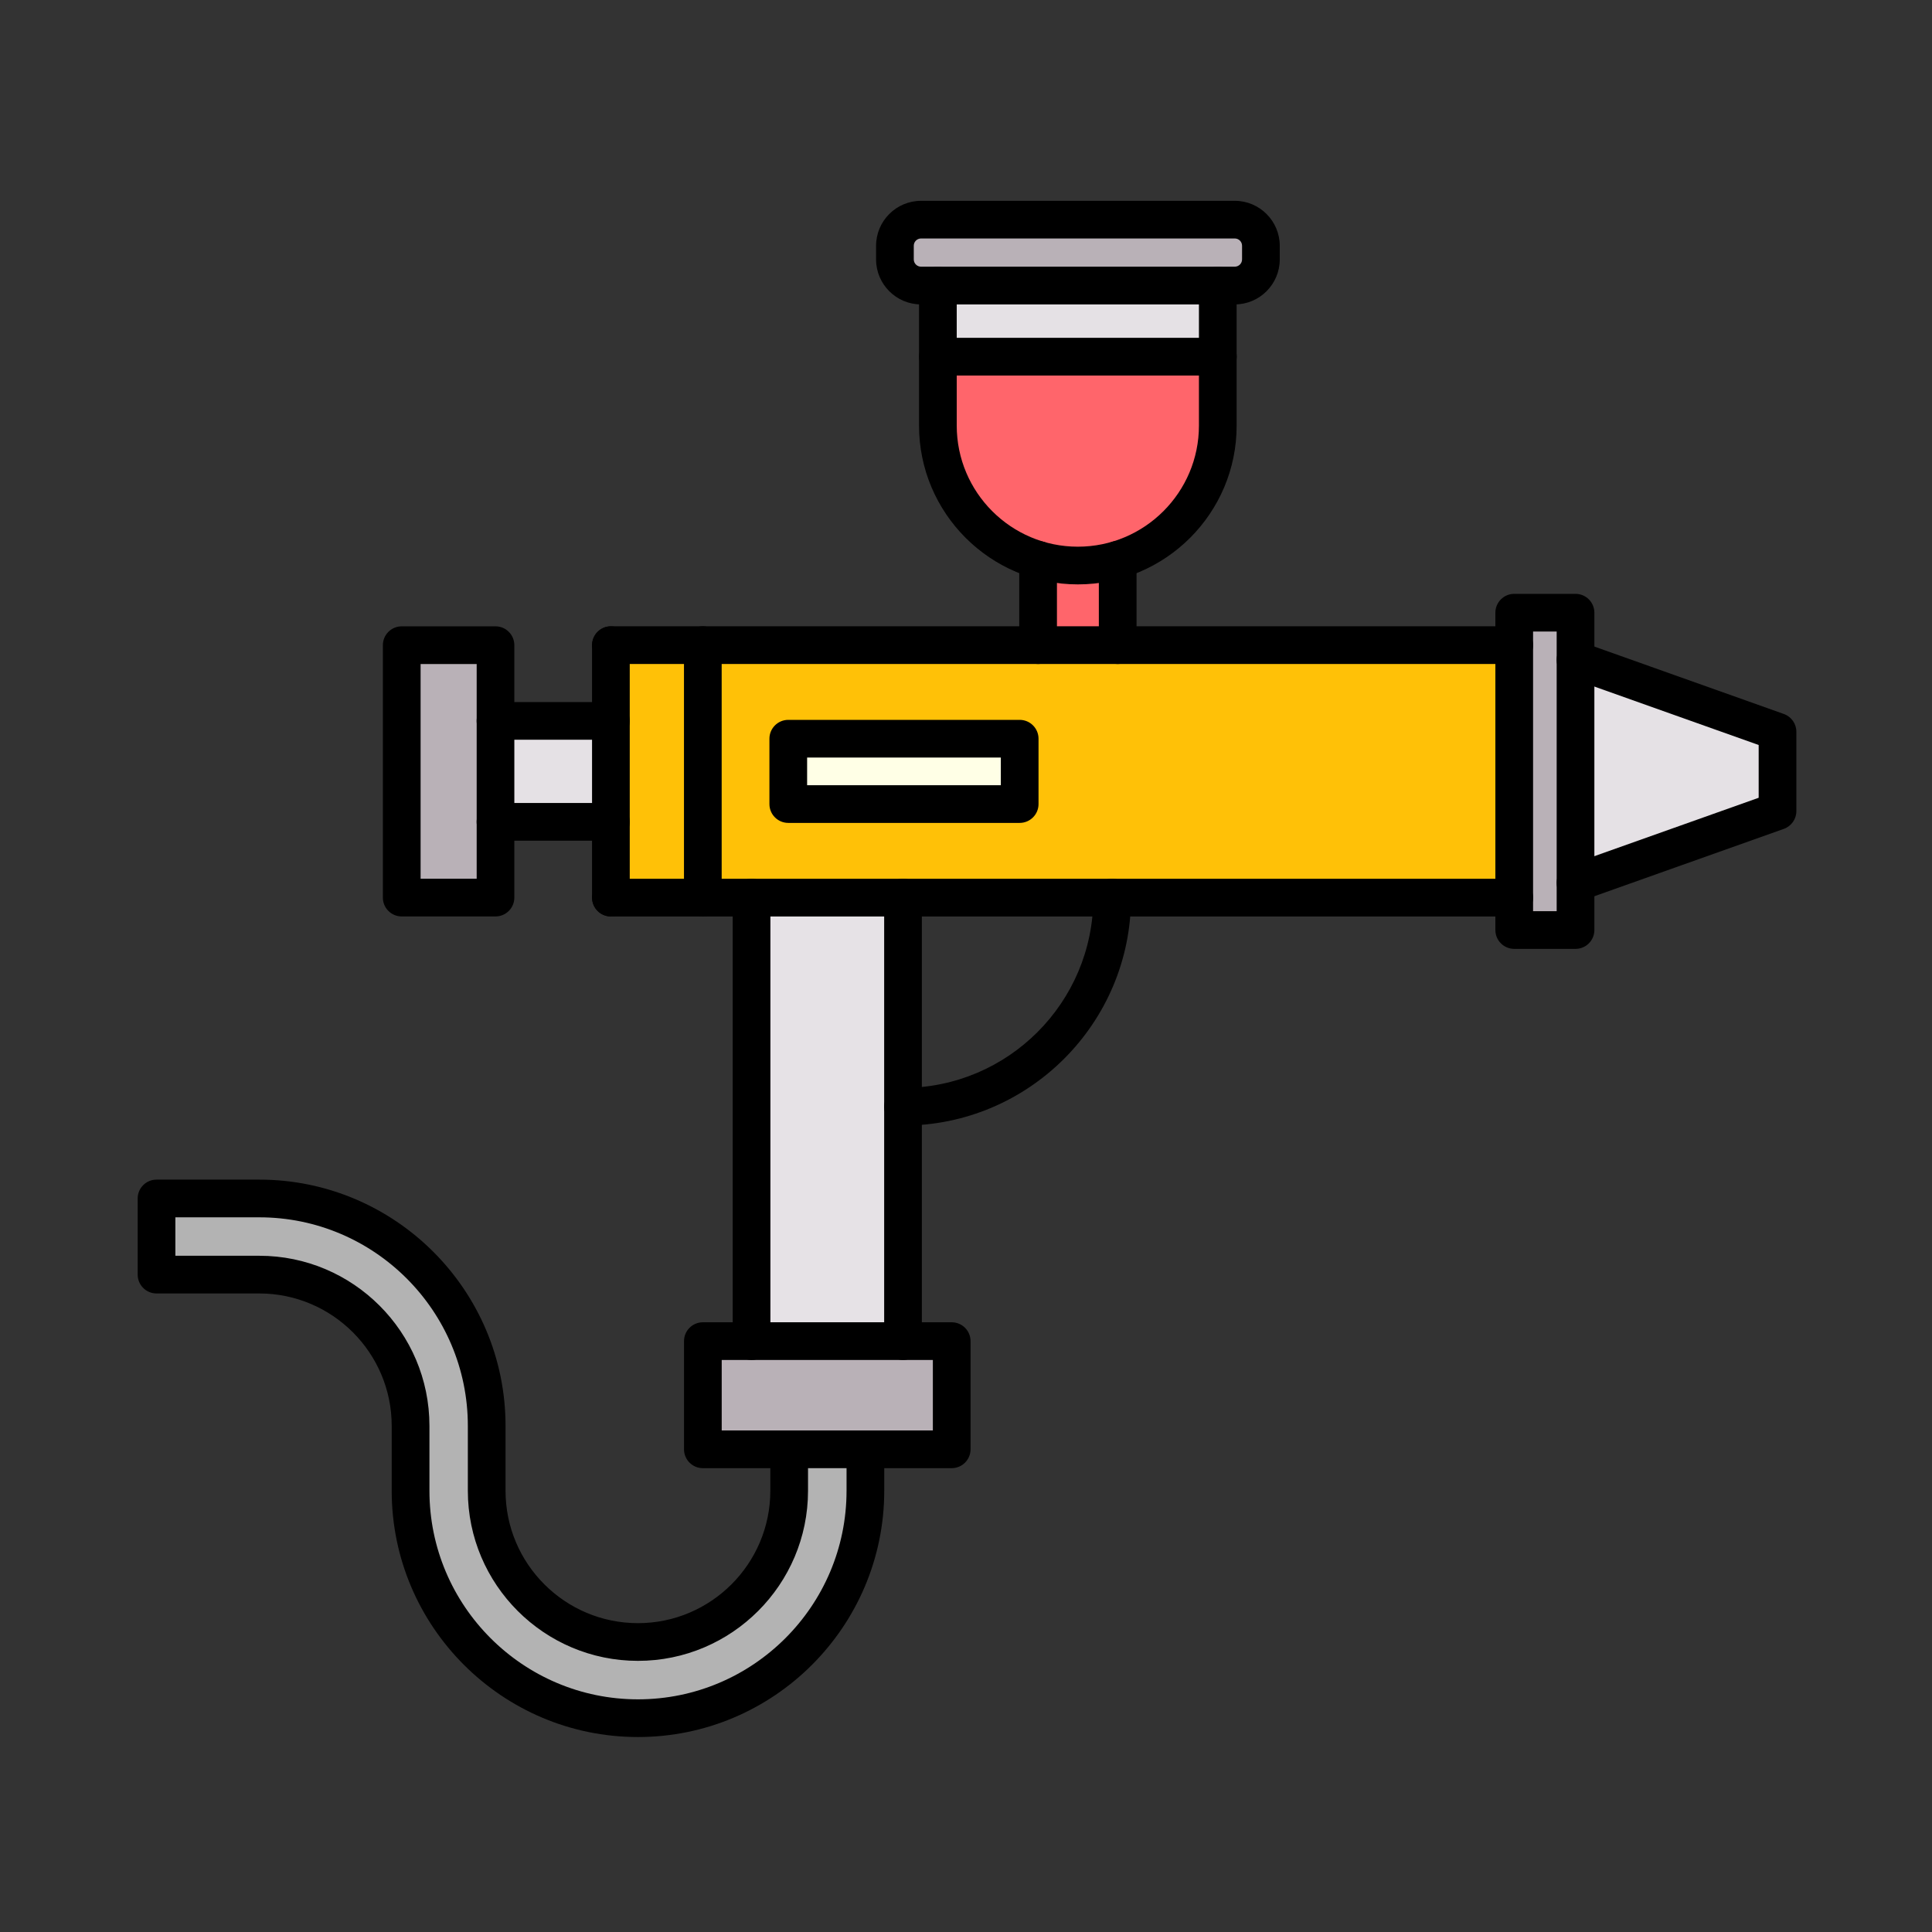
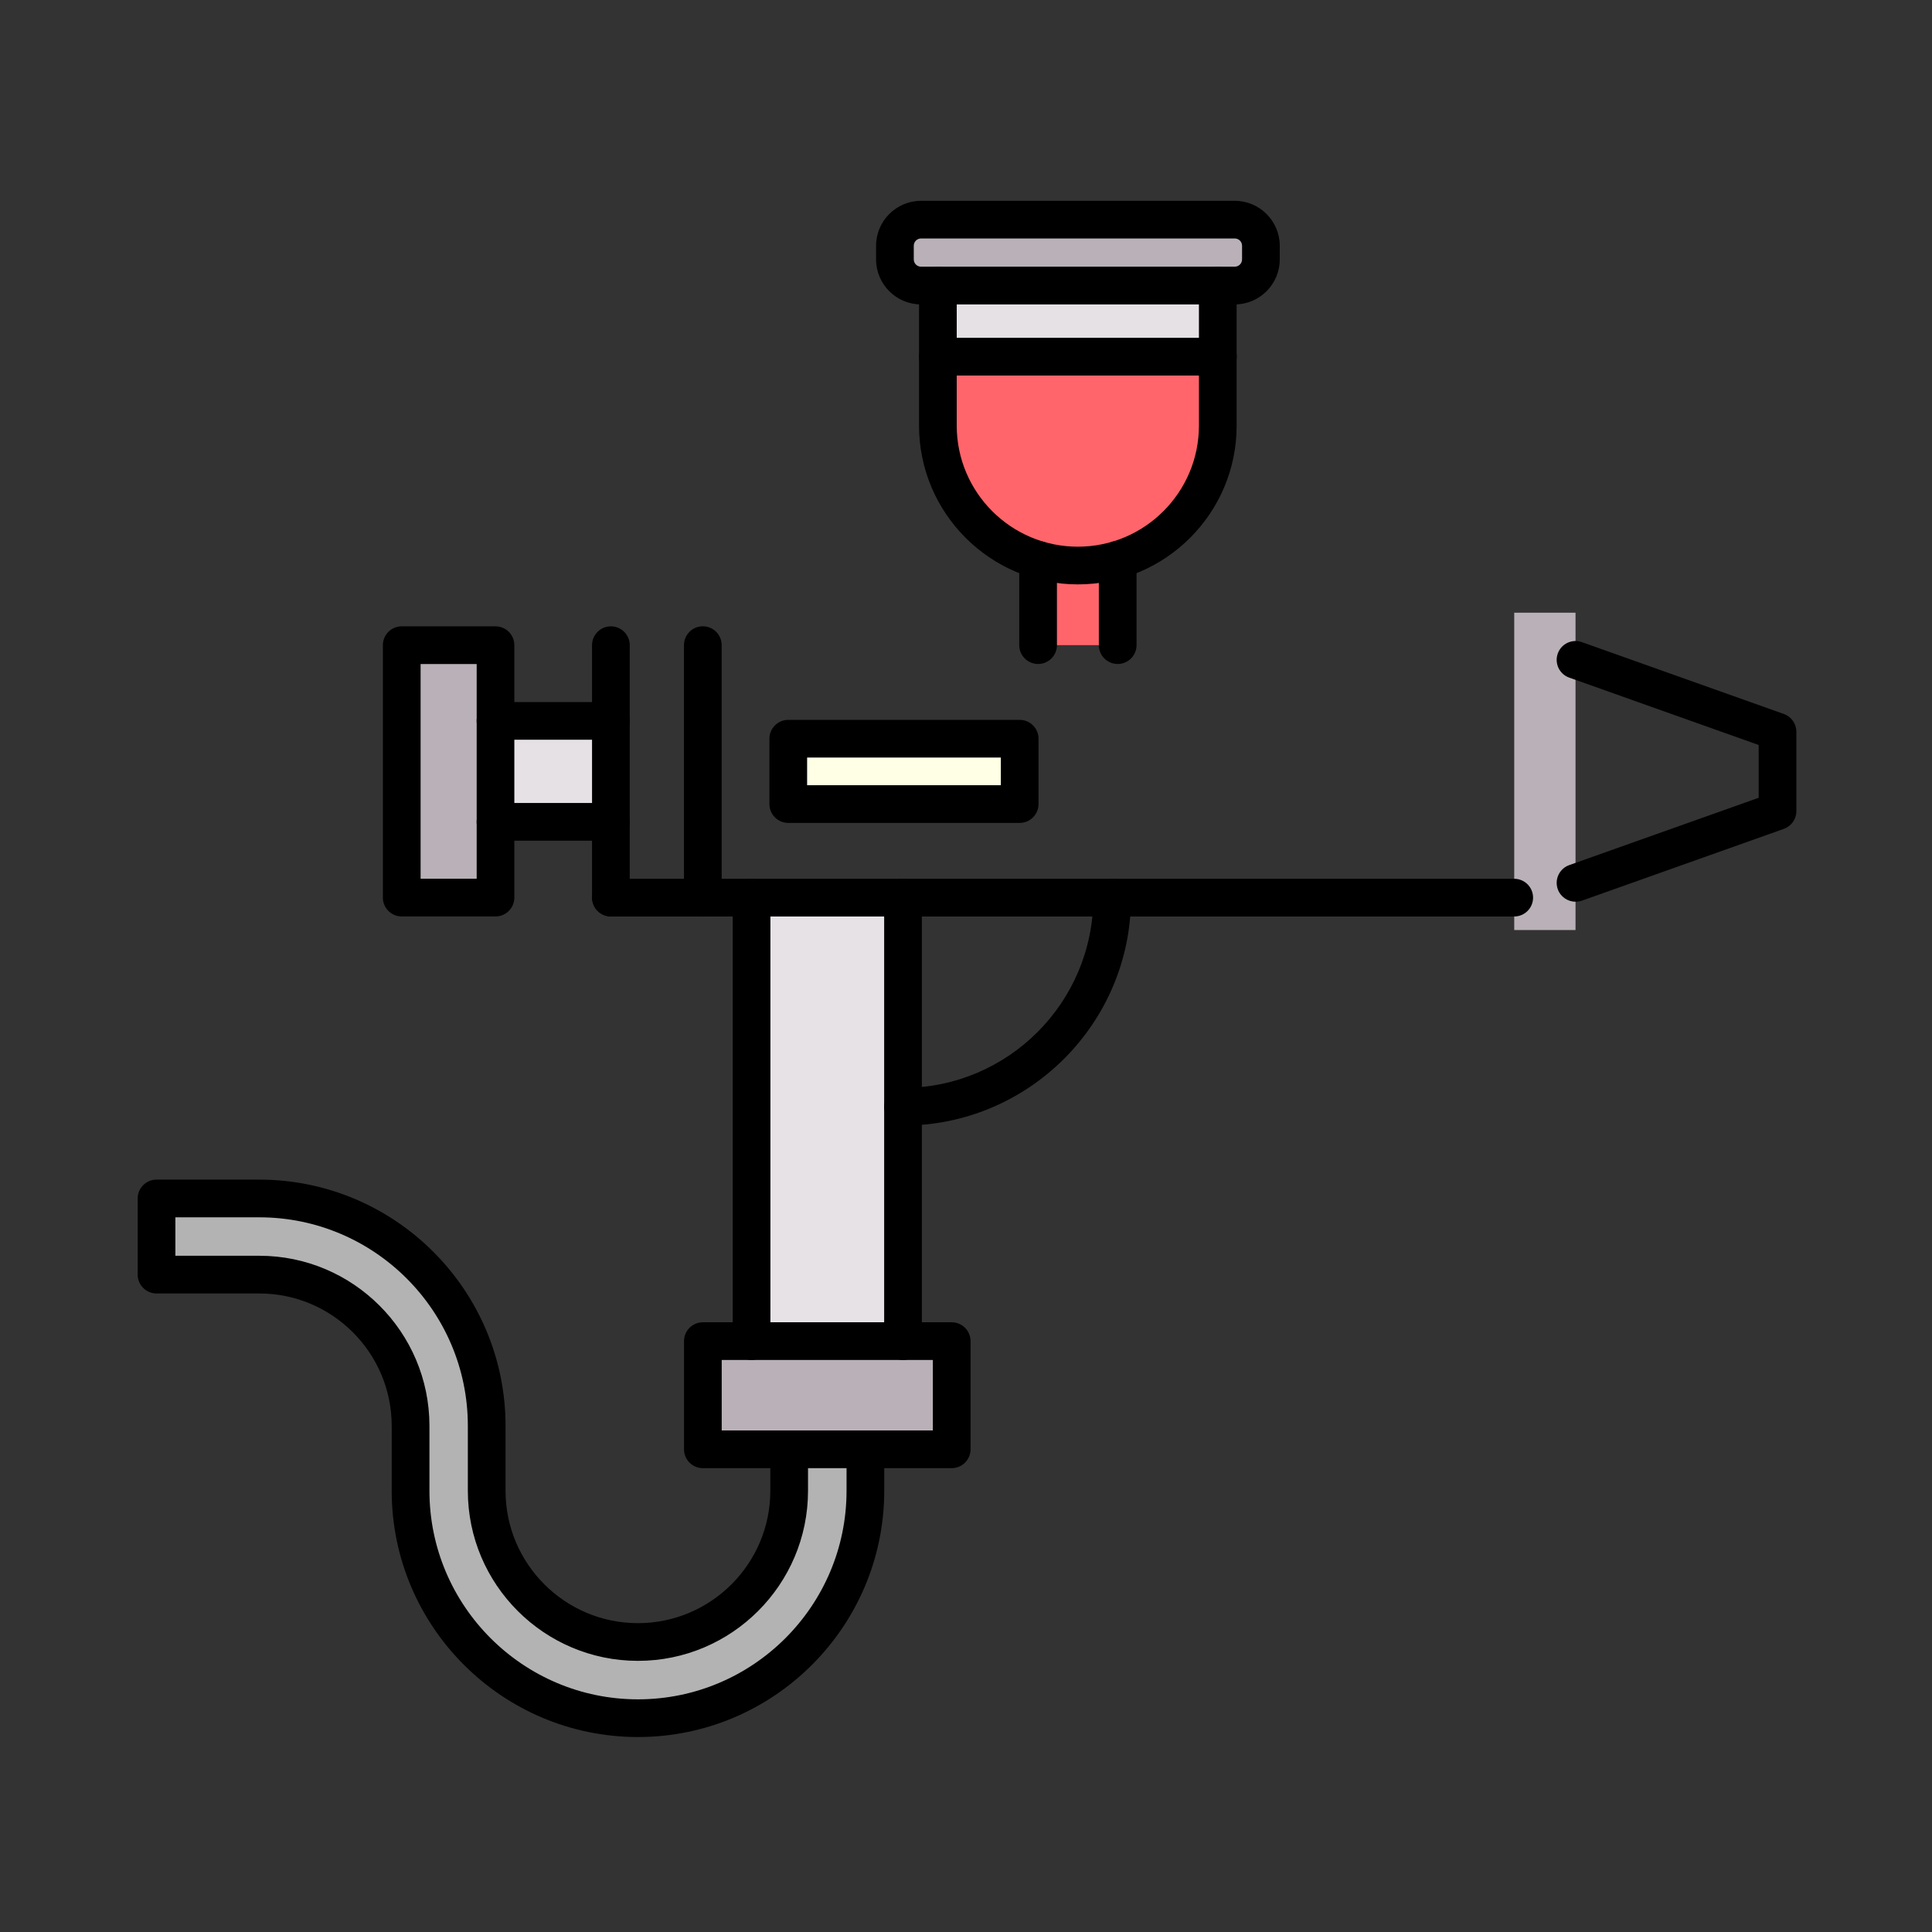
<svg xmlns="http://www.w3.org/2000/svg" id="Layer_1" enable-background="new 0 0 492 492" viewBox="0 0 492 492">
  <rect x="0" y="0" width="492" height="492" fill="#333333" stroke="none" />
  <g>
    <g>
      <path clip-rule="evenodd" d="m200.74 188.12h58.93v16.64h-58.93z" fill="#ffffe6" fill-rule="evenodd" />
    </g>
    <g>
      <path clip-rule="evenodd" d="m126.18 183.58h29.39v25.71h-29.39z" fill="#e5e1e5" fill-rule="evenodd" />
    </g>
    <g>
      <path clip-rule="evenodd" d="m126.18 209.29v-25.71-19.28h-23.87v64.28h23.87z" fill="#b9b1b7" fill-rule="evenodd" />
    </g>
    <g>
      <path clip-rule="evenodd" d="m234.55 72.72h79.9c3.68 0 6.65-2.98 6.65-6.65v-3.48c0-3.68-2.98-6.65-6.65-6.65h-79.9c-3.68 0-6.65 2.98-6.65 6.65v3.48c0 3.68 2.97 6.65 6.65 6.65z" fill="#b9b1b7" fill-rule="evenodd" />
    </g>
    <g>
      <path clip-rule="evenodd" d="m385.61 164.29v64.3 8.25h15.61v-12.01-56.8-12h-15.61z" fill="#b9b1b7" fill-rule="evenodd" />
    </g>
    <g>
-       <path clip-rule="evenodd" d="m401.22 168.03v56.8l51.44-18.29v-20.21z" fill="#e5e1e5" fill-rule="evenodd" />
-     </g>
+       </g>
    <g>
-       <path clip-rule="evenodd" d="m385.61 228.59v-64.3h-100.98-20.28-85.37v64.3h12.4 38.57 53.26zm-125.94-23.83h-58.93v-16.64h58.93z" fill="#ffc107" fill-rule="evenodd" />
-     </g>
+       </g>
    <g>
      <path clip-rule="evenodd" d="m229.96 281.84v-53.25h-38.57v112.94h38.57z" fill="#e6e2e6" fill-rule="evenodd" />
    </g>
    <g>
      <path clip-rule="evenodd" d="m242.36 341.53h-12.4-38.57-12.4v27.55h21.98 19.4 21.99z" fill="#b9b1b7" fill-rule="evenodd" />
    </g>
    <g>
      <path clip-rule="evenodd" d="m220.37 379.64v-10.56h-19.4v10.56c0 21.24-17.28 38.52-38.52 38.52s-38.52-17.27-38.52-38.52v-16.53c0-31.93-25.98-57.91-57.91-57.91h-26.16v19.39h26.18c21.24 0 38.52 17.27 38.52 38.52v16.53c0 31.93 25.98 57.91 57.91 57.91 31.92 0 57.9-25.98 57.9-57.91z" fill="#b3b3b3" fill-rule="evenodd" />
    </g>
    <g>
-       <path clip-rule="evenodd" d="m155.57 170.85v51.17 6.57h23.41v-9.56-45.2-9.54h-23.41z" fill="#ffc107" fill-rule="evenodd" />
-     </g>
+       </g>
    <g>
      <path clip-rule="evenodd" d="m264.36 142.56v21.73h20.28v-21.73c-3.21.95-6.62 1.46-10.14 1.46-3.53 0-6.93-.51-10.14-1.46z" fill="#ff656b" fill-rule="evenodd" />
    </g>
    <g>
      <path clip-rule="evenodd" d="m238.85 72.72h71.29v18.11h-71.29z" fill="#e5e1e5" fill-rule="evenodd" />
    </g>
    <g>
      <path clip-rule="evenodd" d="m310.14 90.83h-71.29v17.55c0 16.17 10.76 29.82 25.51 34.18 3.21.95 6.62 1.46 10.14 1.46s6.92-.51 10.14-1.46c14.75-4.37 25.51-18.02 25.51-34.18v-17.55z" fill="#ff656b" fill-rule="evenodd" />
    </g>
    <g>
      <g>
        <path d="m155.57 233.38c-2.65 0-4.8-2.15-4.8-4.8v-64.28c0-2.65 2.15-4.8 4.8-4.8s4.8 2.15 4.8 4.8v64.28c0 2.65-2.15 4.8-4.8 4.8z" />
      </g>
      <g>
-         <path d="m385.61 169.09h-230.03c-2.65 0-4.8-2.15-4.8-4.8s2.15-4.8 4.8-4.8h230.03c2.65 0 4.8 2.15 4.8 4.8s-2.15 4.8-4.8 4.8z" />
-       </g>
+         </g>
      <g>
        <path d="m385.61 233.39h-230.03c-2.65 0-4.8-2.15-4.8-4.8s2.15-4.8 4.8-4.8h230.03c2.65 0 4.8 2.15 4.8 4.8s-2.15 4.8-4.8 4.8z" />
      </g>
      <g>
        <path d="m401.22 229.63c-1.97 0-3.82-1.23-4.52-3.19-.89-2.5.42-5.24 2.91-6.13l48.25-17.15v-13.44l-48.25-17.16c-2.5-.89-3.8-3.63-2.91-6.13s3.64-3.8 6.13-2.91l51.44 18.3c1.91.68 3.19 2.49 3.19 4.52v20.22c0 2.03-1.28 3.84-3.19 4.52l-51.44 18.29c-.53.17-1.07.26-1.61.26z" />
      </g>
      <g>
        <path d="m191.39 346.33c-2.65 0-4.8-2.15-4.8-4.8v-112.95c0-2.65 2.15-4.8 4.8-4.8s4.8 2.15 4.8 4.8v112.95c0 2.65-2.15 4.8-4.8 4.8z" />
      </g>
      <g>
        <path d="m229.96 346.33c-2.65 0-4.8-2.15-4.8-4.8v-112.95c0-2.65 2.15-4.8 4.8-4.8s4.8 2.15 4.8 4.8v112.95c0 2.65-2.15 4.8-4.8 4.8z" />
      </g>
      <g>
        <path d="m242.36 373.88h-63.37c-2.65 0-4.8-2.15-4.8-4.8v-27.55c0-2.65 2.15-4.8 4.8-4.8h63.37c2.65 0 4.8 2.15 4.8 4.8v27.55c0 2.65-2.15 4.8-4.8 4.8zm-58.57-9.6h53.77v-17.95h-53.77z" />
      </g>
      <g>
        <path d="m229.96 286.64c-2.65 0-4.8-2.15-4.8-4.8s2.15-4.8 4.8-4.8c26.72 0 48.46-21.74 48.46-48.46 0-2.65 2.15-4.8 4.8-4.8s4.8 2.15 4.8 4.8c0 32.01-26.05 58.06-58.06 58.06z" />
      </g>
      <g>
        <path d="m155.57 188.38h-29.39c-2.65 0-4.8-2.15-4.8-4.8s2.15-4.8 4.8-4.8h29.39c2.65 0 4.8 2.15 4.8 4.8s-2.15 4.8-4.8 4.8z" />
      </g>
      <g>
        <path d="m155.57 214.09h-29.39c-2.65 0-4.8-2.15-4.8-4.8s2.15-4.8 4.8-4.8h29.39c2.65 0 4.8 2.15 4.8 4.8s-2.15 4.8-4.8 4.8z" />
      </g>
      <g>
        <path d="m126.18 233.38h-23.88c-2.65 0-4.8-2.15-4.8-4.8v-64.28c0-2.65 2.15-4.8 4.8-4.8h23.88c2.65 0 4.8 2.15 4.8 4.8v64.28c0 2.65-2.15 4.8-4.8 4.8zm-19.07-9.6h14.28v-54.68h-14.28z" />
      </g>
      <g>
        <path d="m264.36 169.09c-2.65 0-4.8-2.15-4.8-4.8v-21.73c0-2.65 2.15-4.8 4.8-4.8s4.8 2.15 4.8 4.8v21.73c0 2.65-2.15 4.8-4.8 4.8z" />
      </g>
      <g>
        <path d="m284.63 169.09c-2.65 0-4.8-2.15-4.8-4.8v-21.73c0-2.65 2.15-4.8 4.8-4.8s4.8 2.15 4.8 4.8v21.73c0 2.65-2.15 4.8-4.8 4.8z" />
      </g>
      <g>
        <path d="m274.49 148.82c-22.3 0-40.45-18.14-40.45-40.44v-35.66c0-2.65 2.15-4.8 4.8-4.8s4.8 2.15 4.8 4.8v35.66c0 17.01 13.84 30.84 30.84 30.84s30.84-13.84 30.84-30.84v-35.66c0-2.65 2.15-4.8 4.8-4.8s4.8 2.15 4.8 4.8v35.66c.02 22.3-18.13 40.44-40.43 40.44z" />
      </g>
      <g>
        <path d="m234.55 77.52c-6.31 0-11.45-5.14-11.45-11.45v-3.48c0-6.31 5.14-11.45 11.45-11.45h79.9c6.31 0 11.45 5.14 11.45 11.45v3.48c0 6.31-5.14 11.45-11.45 11.45zm0-16.79c-1.02 0-1.85.83-1.85 1.85v3.48c0 1.02.83 1.85 1.85 1.85h79.9c1.02 0 1.85-.83 1.85-1.85v-3.48c0-1.02-.83-1.85-1.85-1.85z" />
      </g>
      <g>
        <path d="m310.14 95.63h-71.29c-2.65 0-4.8-2.15-4.8-4.8s2.15-4.8 4.8-4.8h71.29c2.65 0 4.8 2.15 4.8 4.8s-2.15 4.8-4.8 4.8z" />
      </g>
      <g>
        <path d="m162.46 442.35c-34.58 0-62.71-28.13-62.71-62.71v-16.53c0-18.59-15.13-33.72-33.72-33.72h-26.17c-2.65 0-4.8-2.15-4.8-4.8v-19.39c0-2.65 2.15-4.8 4.8-4.8h26.17c34.58 0 62.71 28.13 62.71 62.71v16.53c0 18.59 15.12 33.71 33.72 33.71 18.59 0 33.71-15.13 33.71-33.71v-10.56c0-2.65 2.15-4.8 4.8-4.8s4.8 2.15 4.8 4.8v10.56c0 23.88-19.43 43.31-43.31 43.31s-43.32-19.43-43.32-43.31v-16.53c0-29.28-23.82-53.11-53.11-53.11h-21.37v9.79h21.38c23.88 0 43.32 19.43 43.32 43.32v16.53c0 29.28 23.82 53.11 53.11 53.11s53.11-23.82 53.11-53.11v-10.56c0-2.65 2.15-4.8 4.8-4.8s4.8 2.15 4.8 4.8v10.56c-.01 34.58-28.14 62.71-62.72 62.71z" />
      </g>
      <g>
-         <path d="m401.22 241.64h-15.61c-2.65 0-4.8-2.15-4.8-4.8v-80.81c0-2.65 2.15-4.8 4.8-4.8h15.61c2.65 0 4.8 2.15 4.8 4.8v80.81c0 2.65-2.14 4.8-4.8 4.8zm-10.81-9.6h6.01v-71.21h-6.01z" />
-       </g>
+         </g>
      <g>
        <path d="m178.98 233.39c-2.65 0-4.8-2.15-4.8-4.8v-64.3c0-2.65 2.15-4.8 4.8-4.8s4.8 2.15 4.8 4.8v64.3c0 2.65-2.15 4.8-4.8 4.8z" />
      </g>
      <g>
        <path d="m259.67 209.56h-58.93c-2.65 0-4.8-2.15-4.8-4.8v-16.64c0-2.65 2.15-4.8 4.8-4.8h58.93c2.65 0 4.8 2.15 4.8 4.8v16.64c0 2.65-2.15 4.8-4.8 4.8zm-54.13-9.6h49.33v-7.04h-49.33z" />
      </g>
    </g>
  </g>
</svg>